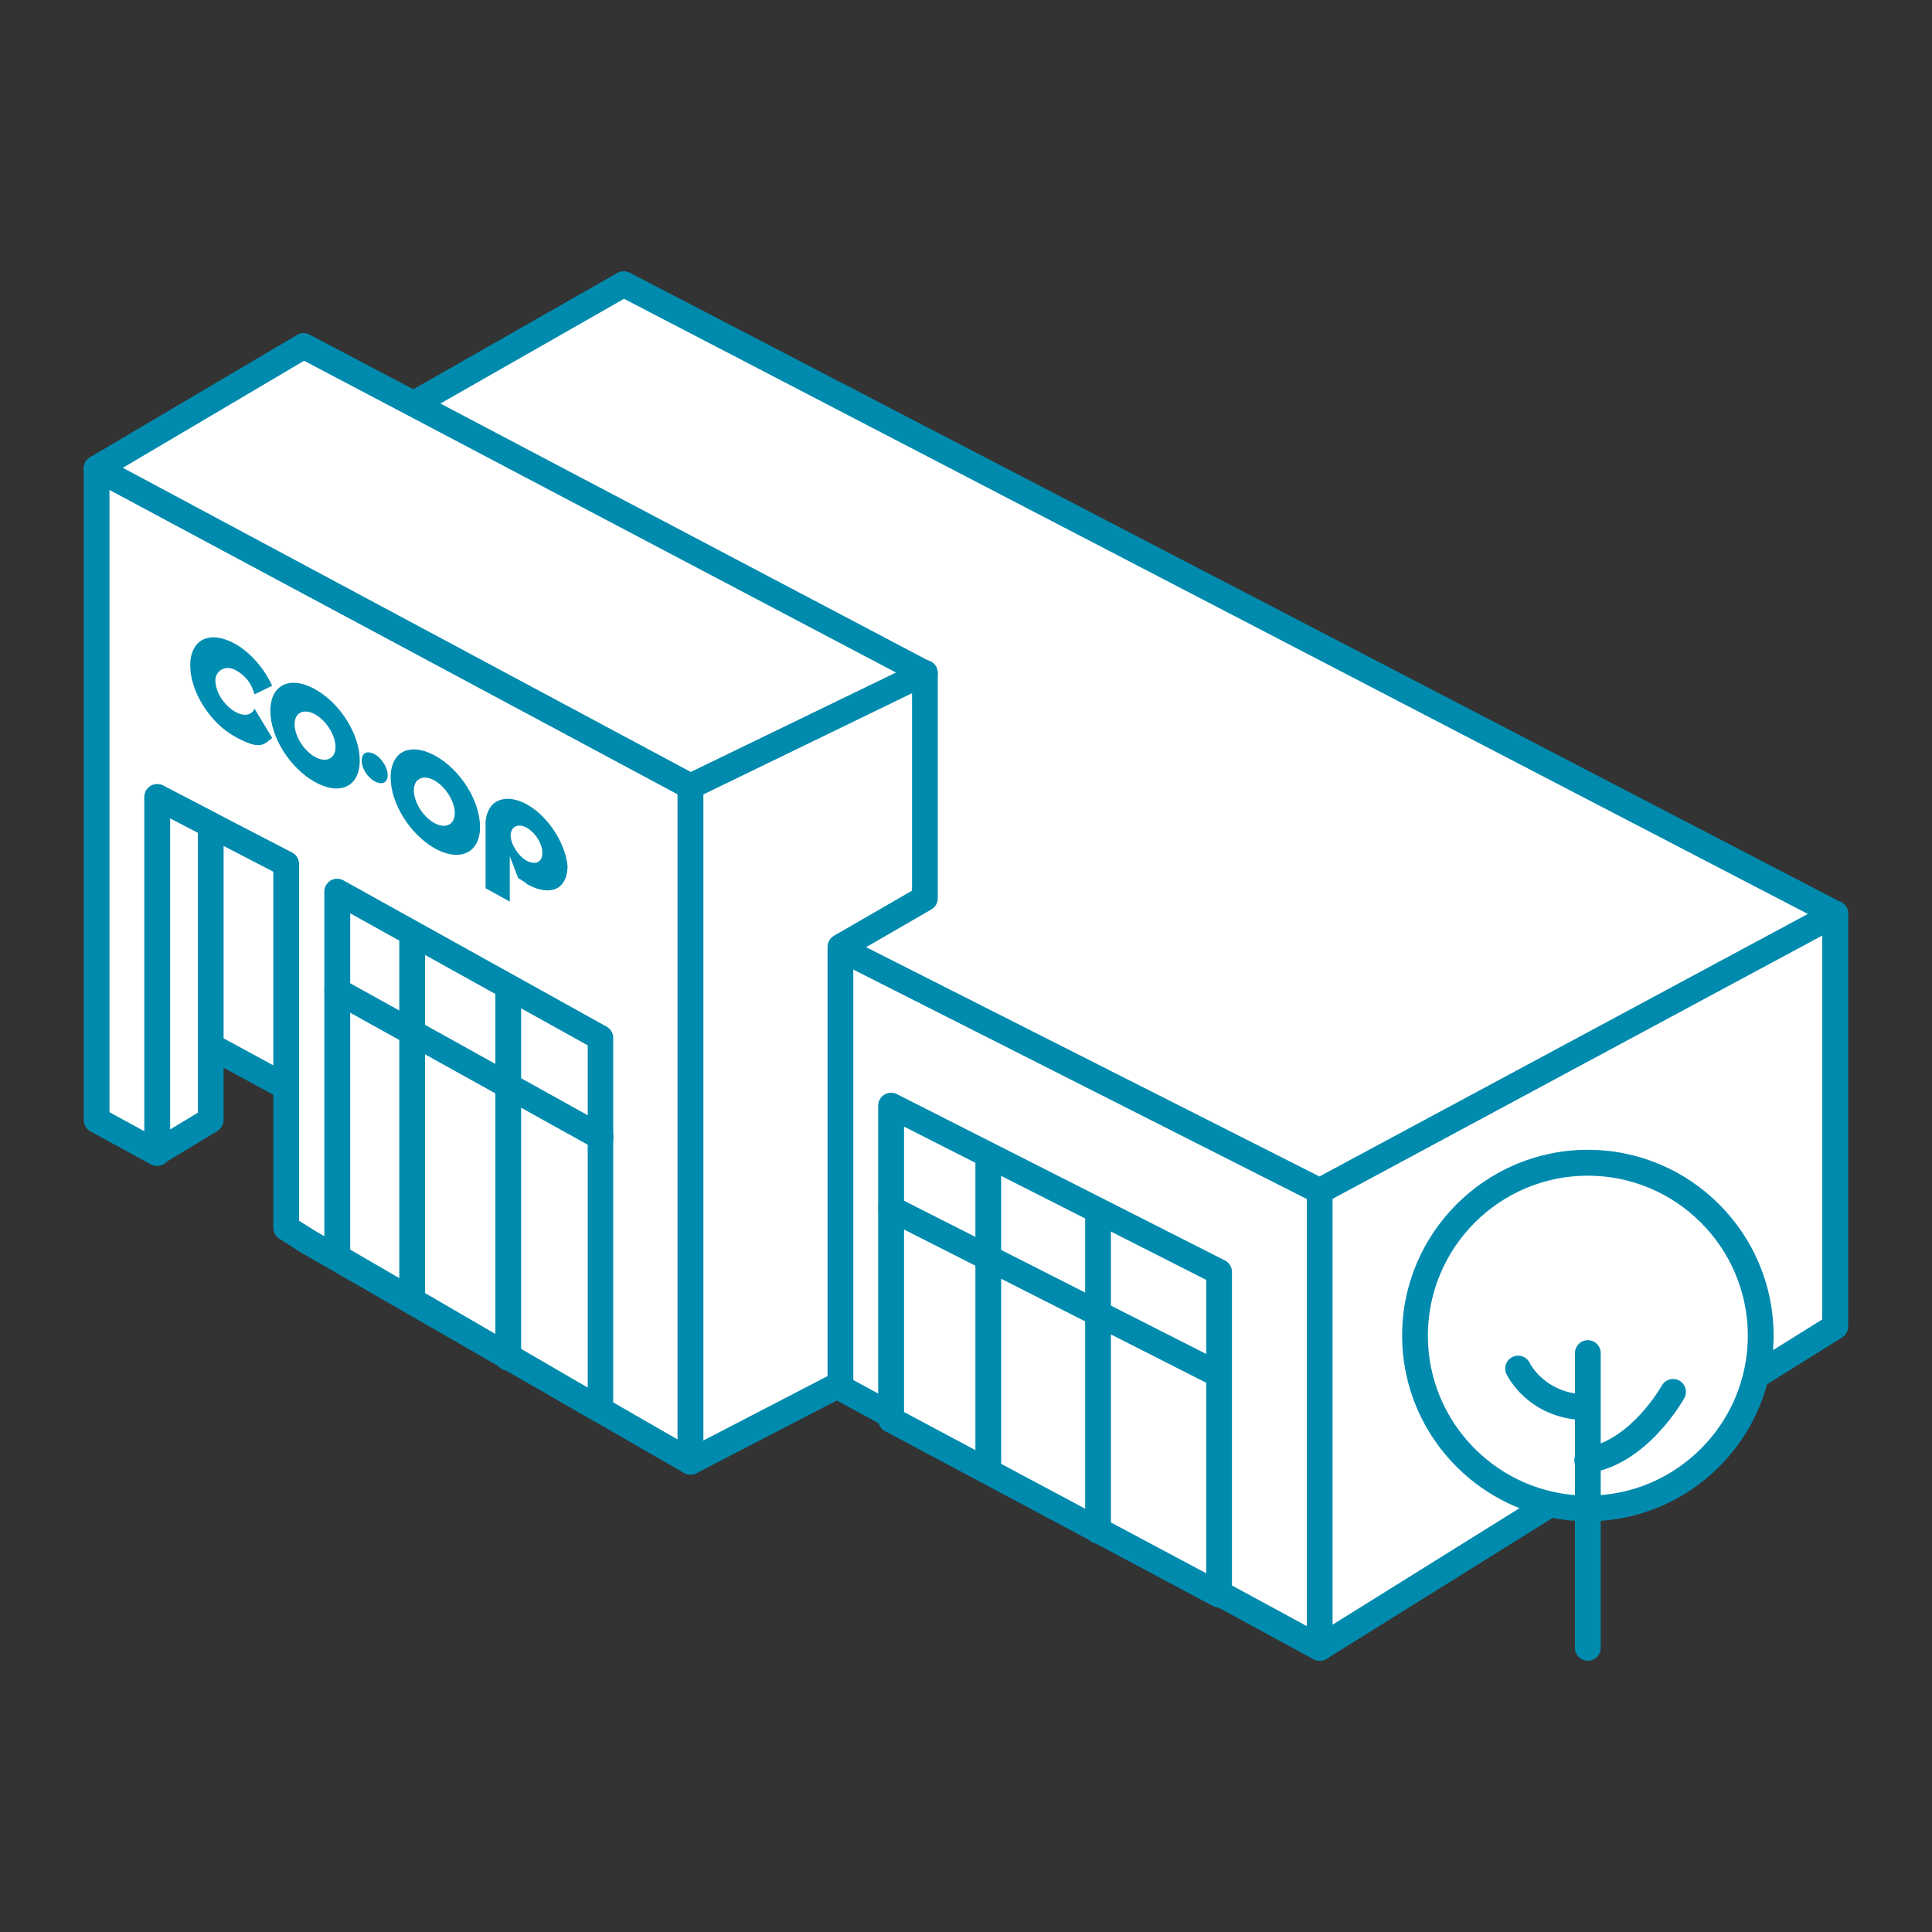
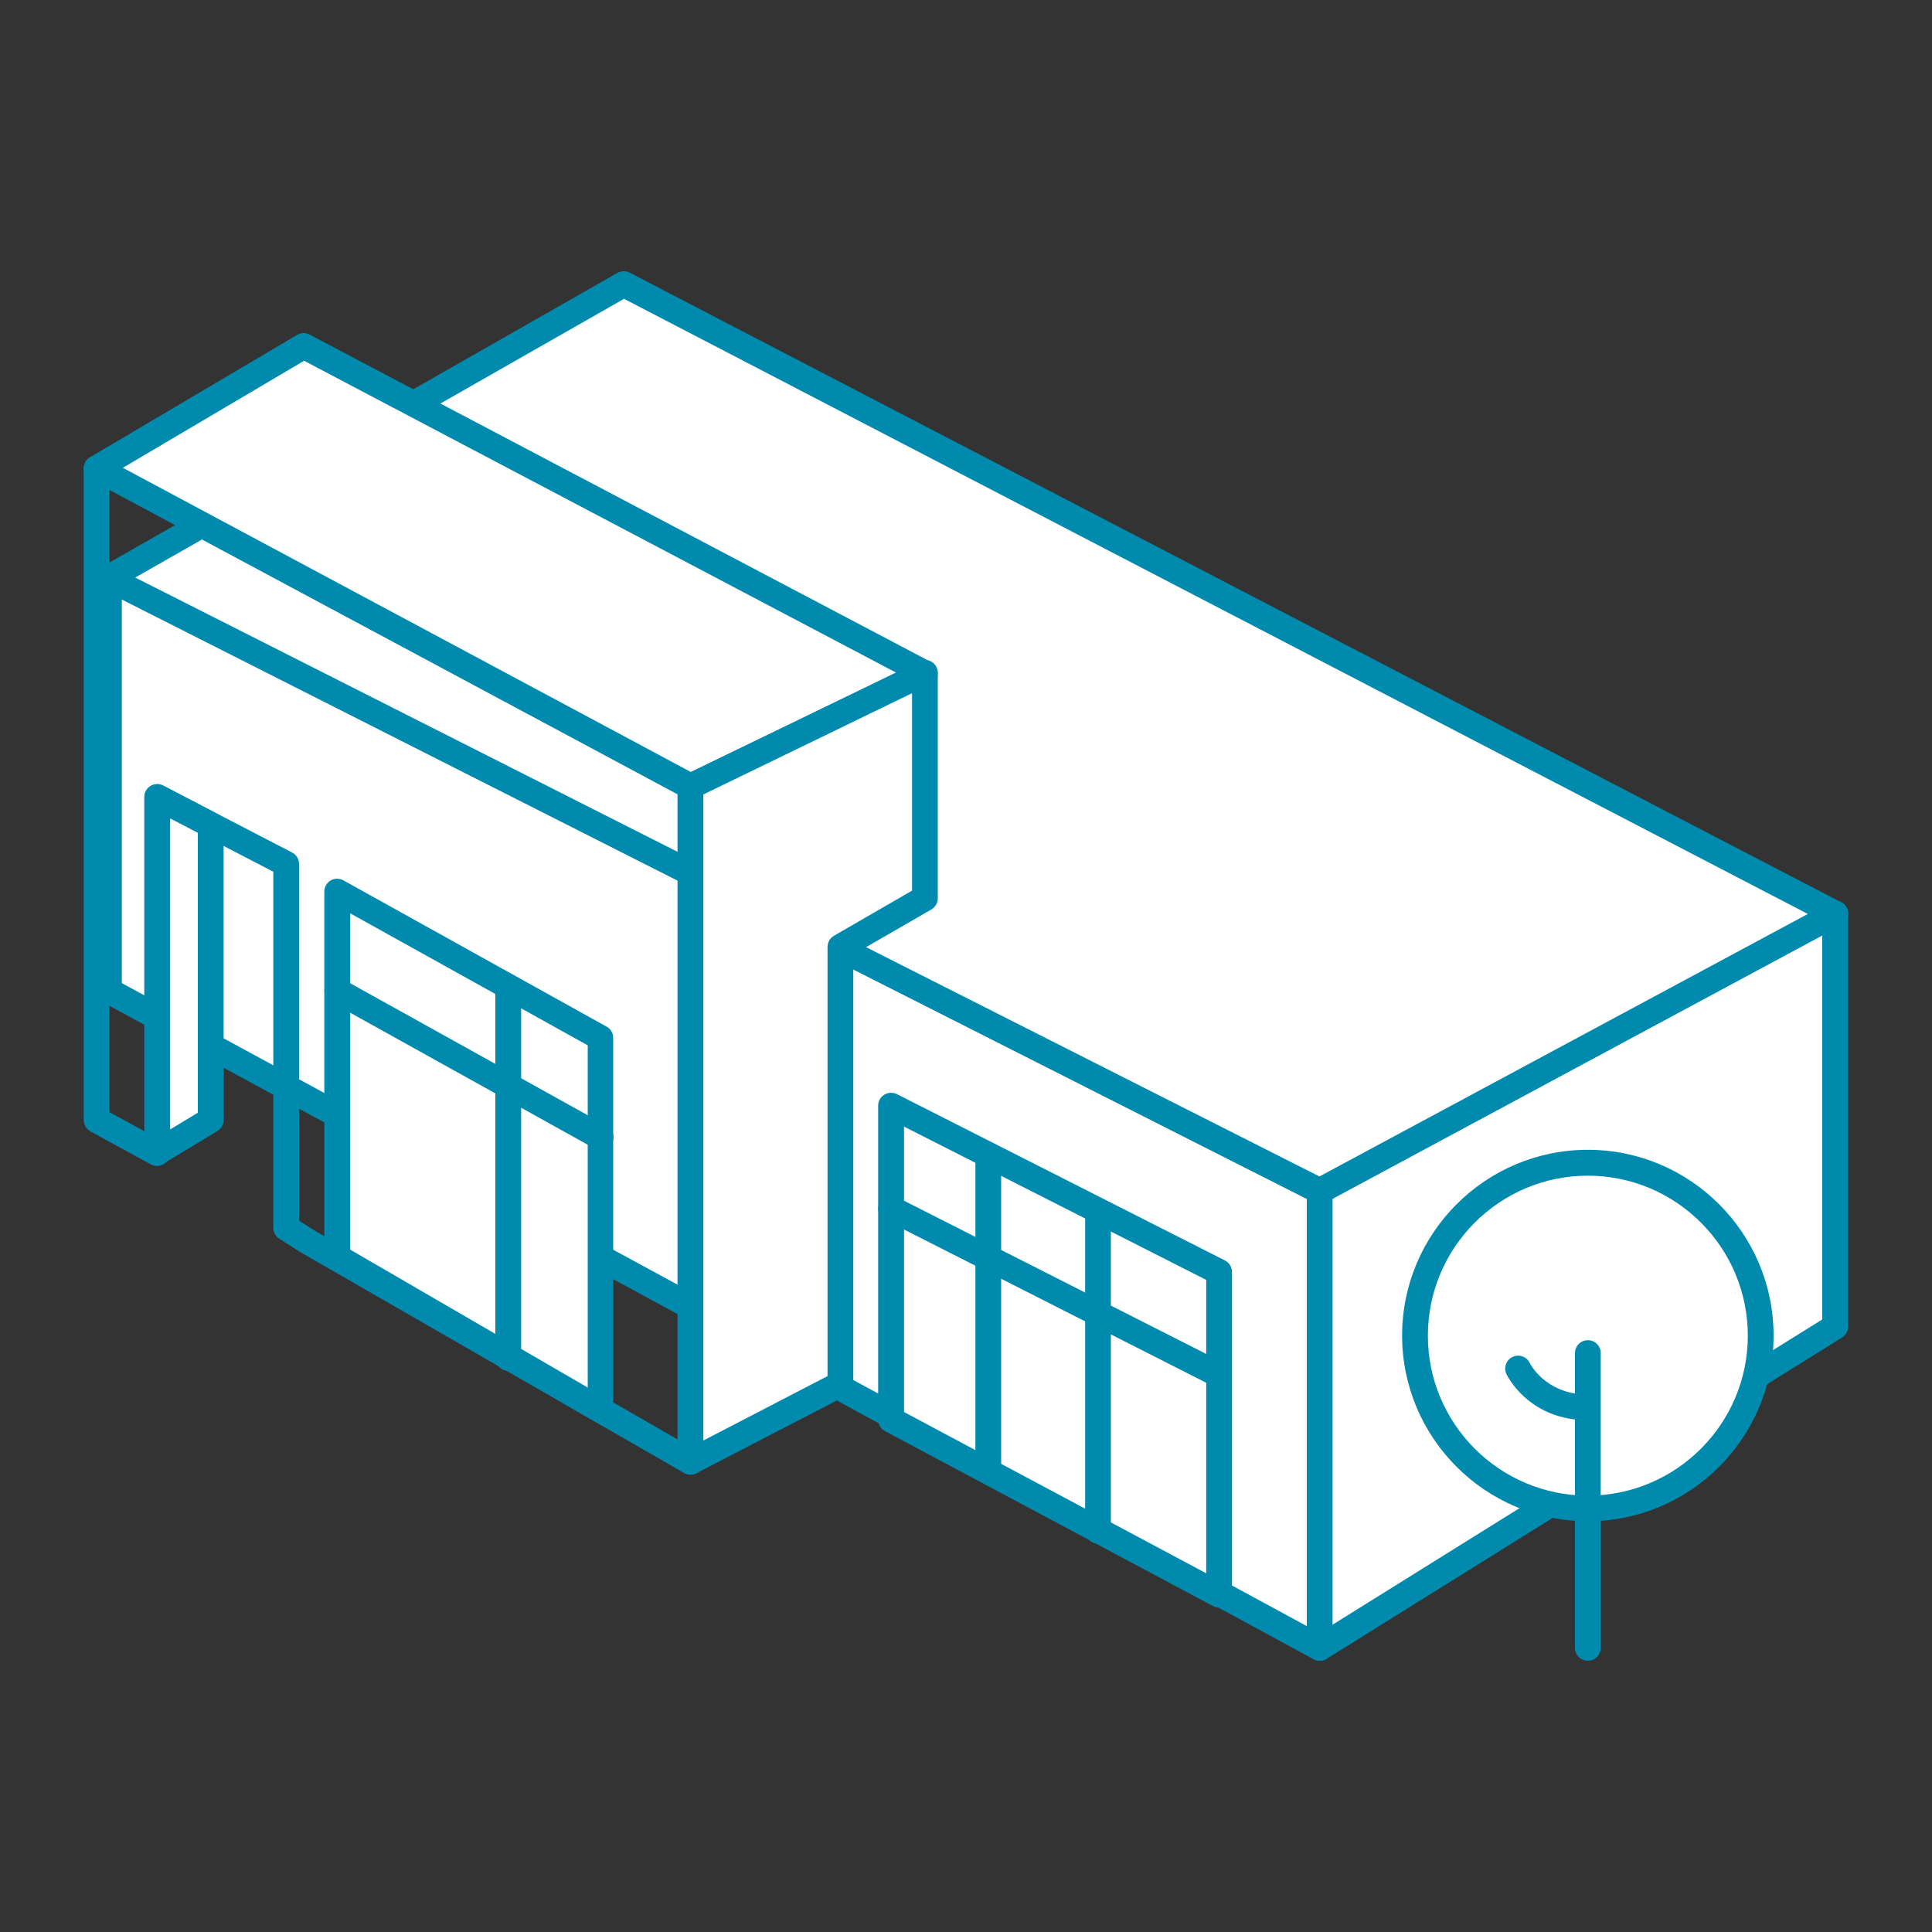
<svg xmlns="http://www.w3.org/2000/svg" id="_レイヤー_1" data-name="レイヤー 1" viewBox="0 0 150 150">
  <rect x="0" y="0" width="150" height="150" fill="#333333" stroke="none" />
  <defs>
    <style> .cls-1 { fill: #fff; } .cls-1, .cls-2, .cls-3 { stroke-width: 0px; } .cls-2 { fill: #008db2; } .cls-3 { fill: #008bae; } </style>
  </defs>
  <g>
    <polygon class="cls-1" points="102.46 127.94 8.46 76.93 8.46 44.87 102.46 92.47 102.46 127.94" />
    <path class="cls-3" d="M102.46,128.94c-.16,0-.33-.04-.48-.12L7.98,77.81c-.32-.17-.52-.51-.52-.88v-32.06c0-.35.18-.67.48-.85.3-.18.67-.2.98-.04l94,47.6c.34.17.55.52.55.89v35.47c0,.35-.19.68-.49.86-.16.09-.33.14-.51.14ZM9.46,76.33l92,49.92v-33.17L9.46,46.5v29.84Z" />
  </g>
  <g>
    <polygon class="cls-1" points="102.46 127.94 142.48 102.99 142.48 70.93 102.46 92.47 102.46 127.94" />
    <path class="cls-3" d="M102.46,128.94c-.17,0-.33-.04-.49-.13-.32-.18-.51-.51-.51-.87v-35.47c0-.37.2-.71.53-.88l40.02-21.54c.31-.17.69-.16.99.02.3.18.49.51.49.86v32.06c0,.35-.18.67-.47.85l-40.02,24.95c-.16.1-.35.15-.53.15ZM103.46,93.07v33.07l38.02-23.7v-29.83l-38.02,20.46Z" />
  </g>
  <g>
    <polygon class="cls-1" points="142.5 70.95 48.43 22.06 8.39 44.89 102.46 92.47 142.5 70.95" />
    <path class="cls-3" d="M102.46,93.47c-.15,0-.31-.04-.45-.11L7.94,45.78c-.33-.17-.54-.5-.55-.87,0-.37.18-.71.5-.89l40.04-22.83c.3-.17.66-.17.96-.02l94.07,48.89c.33.17.54.51.54.88s-.2.71-.53.89l-40.04,21.52c-.15.08-.31.12-.47.12ZM10.5,44.84l91.94,46.5,37.92-20.38L48.45,23.2,10.5,44.84Z" />
  </g>
  <g>
-     <polyline class="cls-1" points="12.19 89.51 7.5 86.95 7.5 36.36 53.61 61.07 53.61 113.49 24.07 96.49 23.8 96.33 22.22 95.33 22.22 67.07 12.21 61.88 12.21 89.46" />
    <path class="cls-3" d="M53.61,114.49c-.17,0-.34-.04-.5-.13l-29.82-17.16-1.61-1.03c-.29-.18-.46-.5-.46-.84v-27.65l-8.01-4.15v25.94c0,.15-.03.29-.09.42-.01.04-.03.07-.05.11-.26.49-.87.66-1.36.4l-4.69-2.56c-.32-.18-.52-.51-.52-.88v-50.59c0-.35.18-.68.49-.86.3-.18.68-.19.99-.02l46.11,24.7c.33.17.53.51.53.88v52.42c0,.36-.19.69-.5.87-.15.09-.33.13-.5.13ZM23.22,94.78l1.34.84,28.05,16.14v-50.1L8.5,38.03v48.32l2.71,1.48v-25.95c0-.35.18-.67.48-.85s.67-.19.98-.03l10.01,5.19c.33.17.54.51.54.89v27.71Z" />
  </g>
  <g>
    <polygon class="cls-1" points="71.81 52.28 23.58 26.87 7.5 36.36 53.61 61.07 71.81 52.28" />
    <path class="cls-3" d="M53.61,62.07c-.16,0-.32-.04-.47-.12L7.03,37.24c-.32-.17-.52-.5-.53-.86,0-.36.18-.7.49-.88l16.08-9.5c.3-.18.67-.19.97-.02l48.23,25.41c.33.18.54.52.53.9,0,.38-.23.72-.56.88l-18.2,8.79c-.14.07-.29.1-.44.1ZM9.54,36.32l44.1,23.62,15.95-7.71L23.61,28.01l-14.07,8.31Z" />
  </g>
  <g>
    <polygon class="cls-1" points="53.61 113.49 65.26 107.46 65.26 73.53 71.81 69.74 71.81 52.23 53.61 61.07 53.61 113.49" />
    <path class="cls-3" d="M53.61,114.49c-.18,0-.36-.05-.52-.15-.3-.18-.48-.51-.48-.85v-52.42c0-.38.22-.73.56-.9l18.2-8.83c.31-.15.68-.13.97.05.29.18.47.5.47.85v17.5c0,.36-.19.69-.5.87l-6.06,3.5v33.35c0,.37-.21.72-.54.89l-11.64,6.03c-.14.08-.3.11-.46.11ZM54.61,61.69v50.15l9.64-5v-33.32c0-.36.19-.69.5-.87l6.06-3.5v-15.33l-16.2,7.86Z" />
  </g>
  <g>
    <polygon class="cls-1" points="94.64 123.82 69.19 110.23 69.19 85.84 94.64 98.75 94.64 123.82" />
    <path class="cls-3" d="M94.64,124.81c-.16,0-.32-.04-.47-.12l-25.46-13.58c-.33-.17-.53-.51-.53-.88v-24.39c0-.35.18-.67.48-.85.3-.18.67-.2.98-.04l25.46,12.91c.34.17.55.52.55.89v25.06c0,.35-.18.68-.49.86-.16.09-.34.14-.51.14ZM70.19,109.63l23.46,12.52v-22.78l-23.46-11.9v22.16Z" />
  </g>
  <g>
    <polygon class="cls-1" points="46.62 109.47 26.19 97.6 26.19 69.22 46.62 80.57 46.62 109.47" />
    <path class="cls-3" d="M46.62,110.47c-.17,0-.35-.04-.5-.14l-20.44-11.87c-.31-.18-.5-.51-.5-.86v-28.38c0-.35.19-.68.49-.86.31-.18.68-.18.99-.01l20.44,11.36c.32.18.51.51.51.87v28.9c0,.36-.19.69-.5.87-.15.09-.33.13-.5.13ZM27.19,97.02l18.44,10.71v-26.57l-18.44-10.25v26.11Z" />
  </g>
  <path class="cls-3" d="M76.73,115.06c-.55,0-1-.45-1-1v-23.93c0-.55.45-1,1-1s1,.45,1,1v23.93c0,.55-.45,1-1,1Z" />
  <path class="cls-3" d="M85.25,119.85c-.55,0-1-.45-1-1v-24.5c0-.55.45-1,1-1s1,.45,1,1v24.5c0,.55-.45,1-1,1Z" />
-   <path class="cls-3" d="M32,101.91c-.55,0-1-.45-1-1v-28.38c0-.55.45-1,1-1s1,.45,1,1v28.38c0,.55-.45,1-1,1Z" />
  <path class="cls-3" d="M39.46,106.43c-.55,0-1-.45-1-1v-28.38c0-.55.45-1,1-1s1,.45,1,1v28.38c0,.55-.45,1-1,1Z" />
  <path class="cls-3" d="M94.64,107.74c-.15,0-.31-.03-.45-.11l-25.46-12.91c-.49-.25-.69-.85-.44-1.34s.85-.69,1.34-.44l25.46,12.91c.49.25.69.85.44,1.34-.18.35-.53.55-.89.55Z" />
  <path class="cls-3" d="M46.62,89.29c-.16,0-.33-.04-.48-.13l-20.44-11.36c-.48-.27-.66-.88-.39-1.36.27-.48.88-.66,1.36-.39l20.44,11.36c.48.27.66.88.39,1.36-.18.33-.52.51-.88.51Z" />
  <g>
    <polygon class="cls-1" points="12.21 89.46 16.36 86.95 16.36 64.05 12.21 61.88 12.21 89.46" />
    <path class="cls-3" d="M12.21,90.46c-.17,0-.34-.04-.49-.13-.31-.18-.51-.51-.51-.87v-27.58c0-.35.18-.67.48-.86.3-.18.67-.19.98-.03l4.15,2.17c.33.17.54.51.54.89v22.9c0,.35-.18.67-.48.86l-4.15,2.51c-.16.1-.34.14-.52.14ZM13.21,63.53v24.16l2.15-1.3v-21.73l-2.15-1.12Z" />
  </g>
  <g>
    <circle class="cls-1" cx="123.28" cy="103.69" r="13.42" />
    <path class="cls-3" d="M123.28,118.11c-7.95,0-14.42-6.47-14.42-14.42s6.47-14.42,14.42-14.42,14.42,6.47,14.42,14.42-6.47,14.42-14.42,14.42ZM123.28,91.28c-6.85,0-12.42,5.57-12.42,12.42s5.57,12.42,12.42,12.42,12.42-5.57,12.42-12.42-5.57-12.42-12.42-12.42Z" />
  </g>
  <path class="cls-3" d="M123.28,128.94c-.55,0-1-.45-1-1v-22.89c0-.55.45-1,1-1s1,.45,1,1v22.89c0,.55-.45,1-1,1Z" />
  <path class="cls-3" d="M122.98,110.26s-.03,0-.04,0c-4.32-.17-5.92-3.44-5.98-3.58-.24-.5-.02-1.1.48-1.33.5-.23,1.09-.03,1.33.47.05.11,1.19,2.32,4.26,2.45.55.02.98.49.96,1.04-.02.54-.46.96-1,.96Z" />
-   <path class="cls-3" d="M123.23,114.38c-.49,0-.91-.36-.99-.85-.08-.55.3-1.05.84-1.14,3.52-.52,5.92-4.77,5.94-4.81.27-.48.88-.66,1.36-.39.48.27.66.88.39,1.36-.12.21-2.9,5.16-7.4,5.82-.05,0-.1.01-.15.01Z" />
-   <path class="cls-2" d="M19.76,53.91l1.37-.67c-.65-1.41-1.74-2.62-2.89-3.26-1.95-1.08-3.47-.35-3.47,1.68s1.52,4.45,3.47,5.53,2.24.64,2.89.1l-1.37-2.27c-.29.67-1.16.64-2.03-.15-.65-.59-1.01-1.39-1.01-2.06s.72-1.25,1.59-.77,1.23,1.13,1.45,1.85M26.05,58c0,.9-.72,1.25-1.59.77s-1.59-1.63-1.59-2.54.72-1.25,1.59-.77h0c.87.48,1.59,1.63,1.59,2.54h0M27.93,59.04c0-2.03-1.52-4.45-3.47-5.53s-3.47-.35-3.47,1.68,1.52,4.45,3.47,5.53,3.47.35,3.47-1.68M30.1,60.17c0-.53-.43-1.29-1.01-1.61s-1.01-.11-1.01.49.43,1.29,1.01,1.61,1.01.11,1.01-.49M35.31,63.13c0,.9-.72,1.25-1.59.77s-1.59-1.63-1.59-2.54.72-1.25,1.59-.77,1.59,1.63,1.59,2.54h0M37.27,64.21c0-2.03-1.52-4.45-3.47-5.53s-3.47-.35-3.47,1.68,1.52,4.45,3.47,5.53h0c1.88,1.04,3.47.35,3.47-1.68s0,0,0,0M42.11,66.22c0,.75-.58.96-1.23.6s-1.23-1.28-1.23-1.96.58-.96,1.23-.6h0c.72.4,1.23,1.28,1.23,1.96h0M44.07,67.3c-.14-1.88-1.66-4.15-3.4-4.97-1.59-.73-2.82-.14-2.97,1.44v5.19l1.88,1.04v-3.53l.65,1.71c.22.12.43.24.72.48,1.74.96,3.04.41,3.11-1.28" />
</svg>